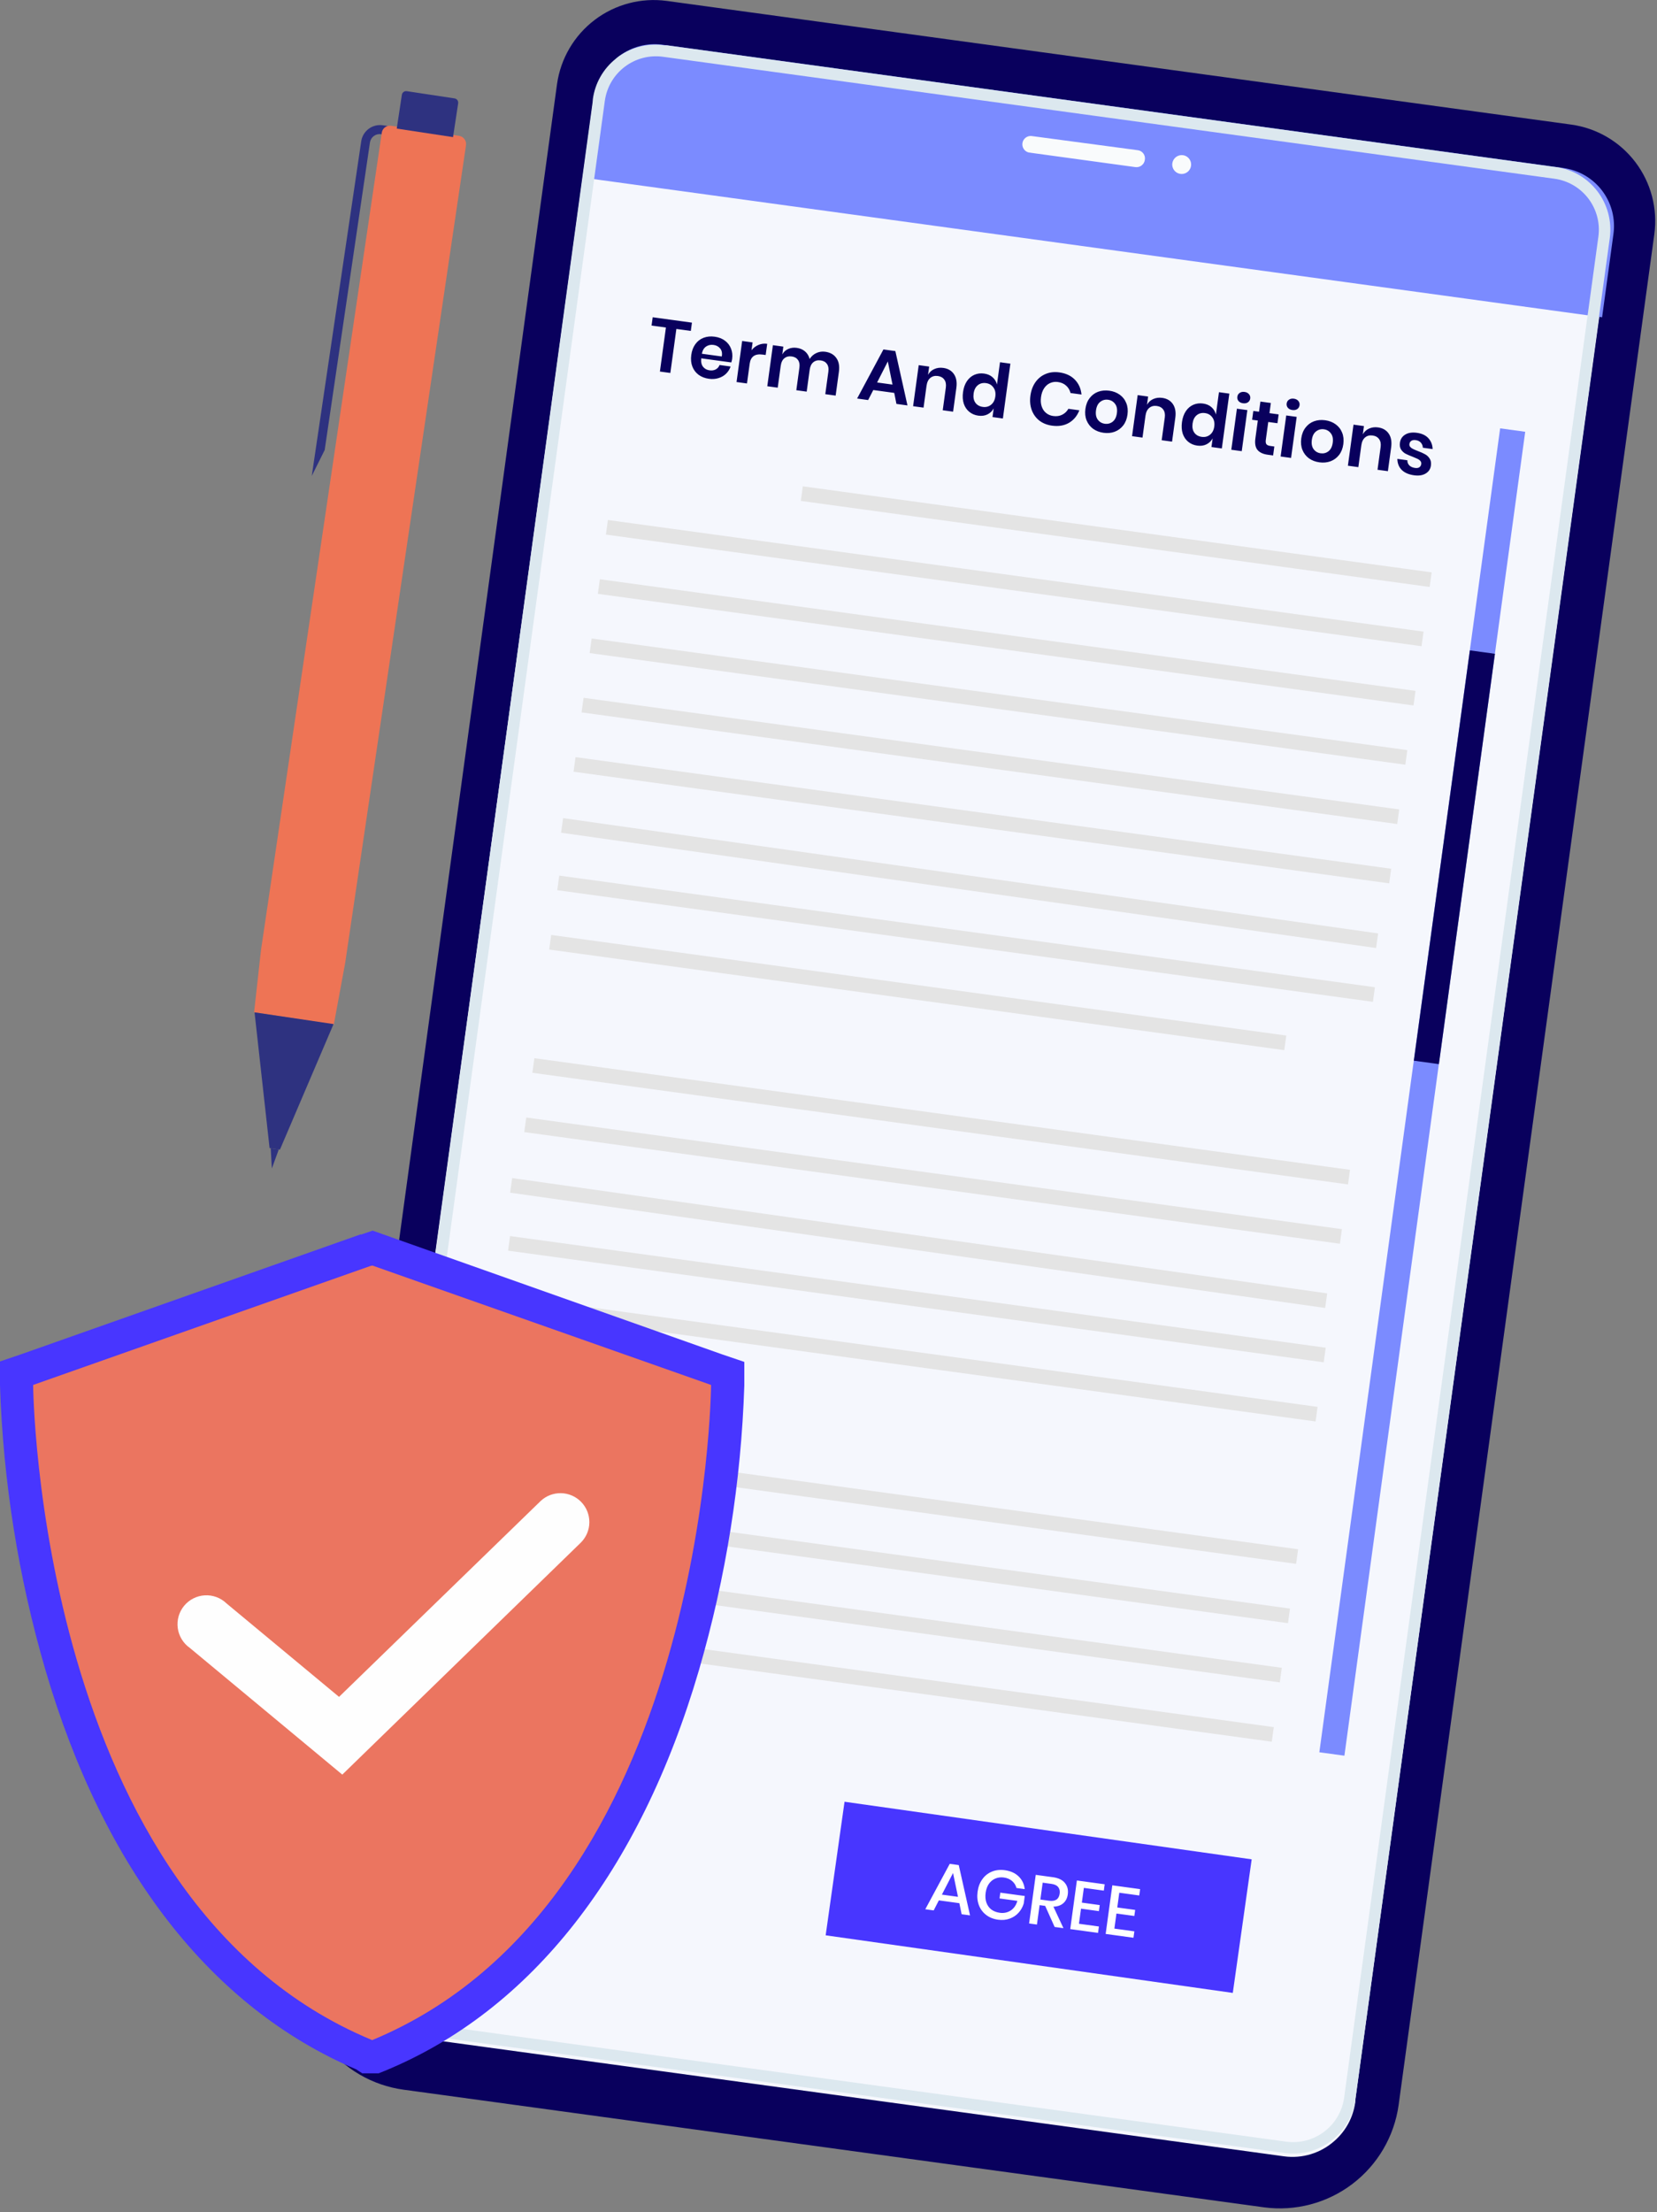
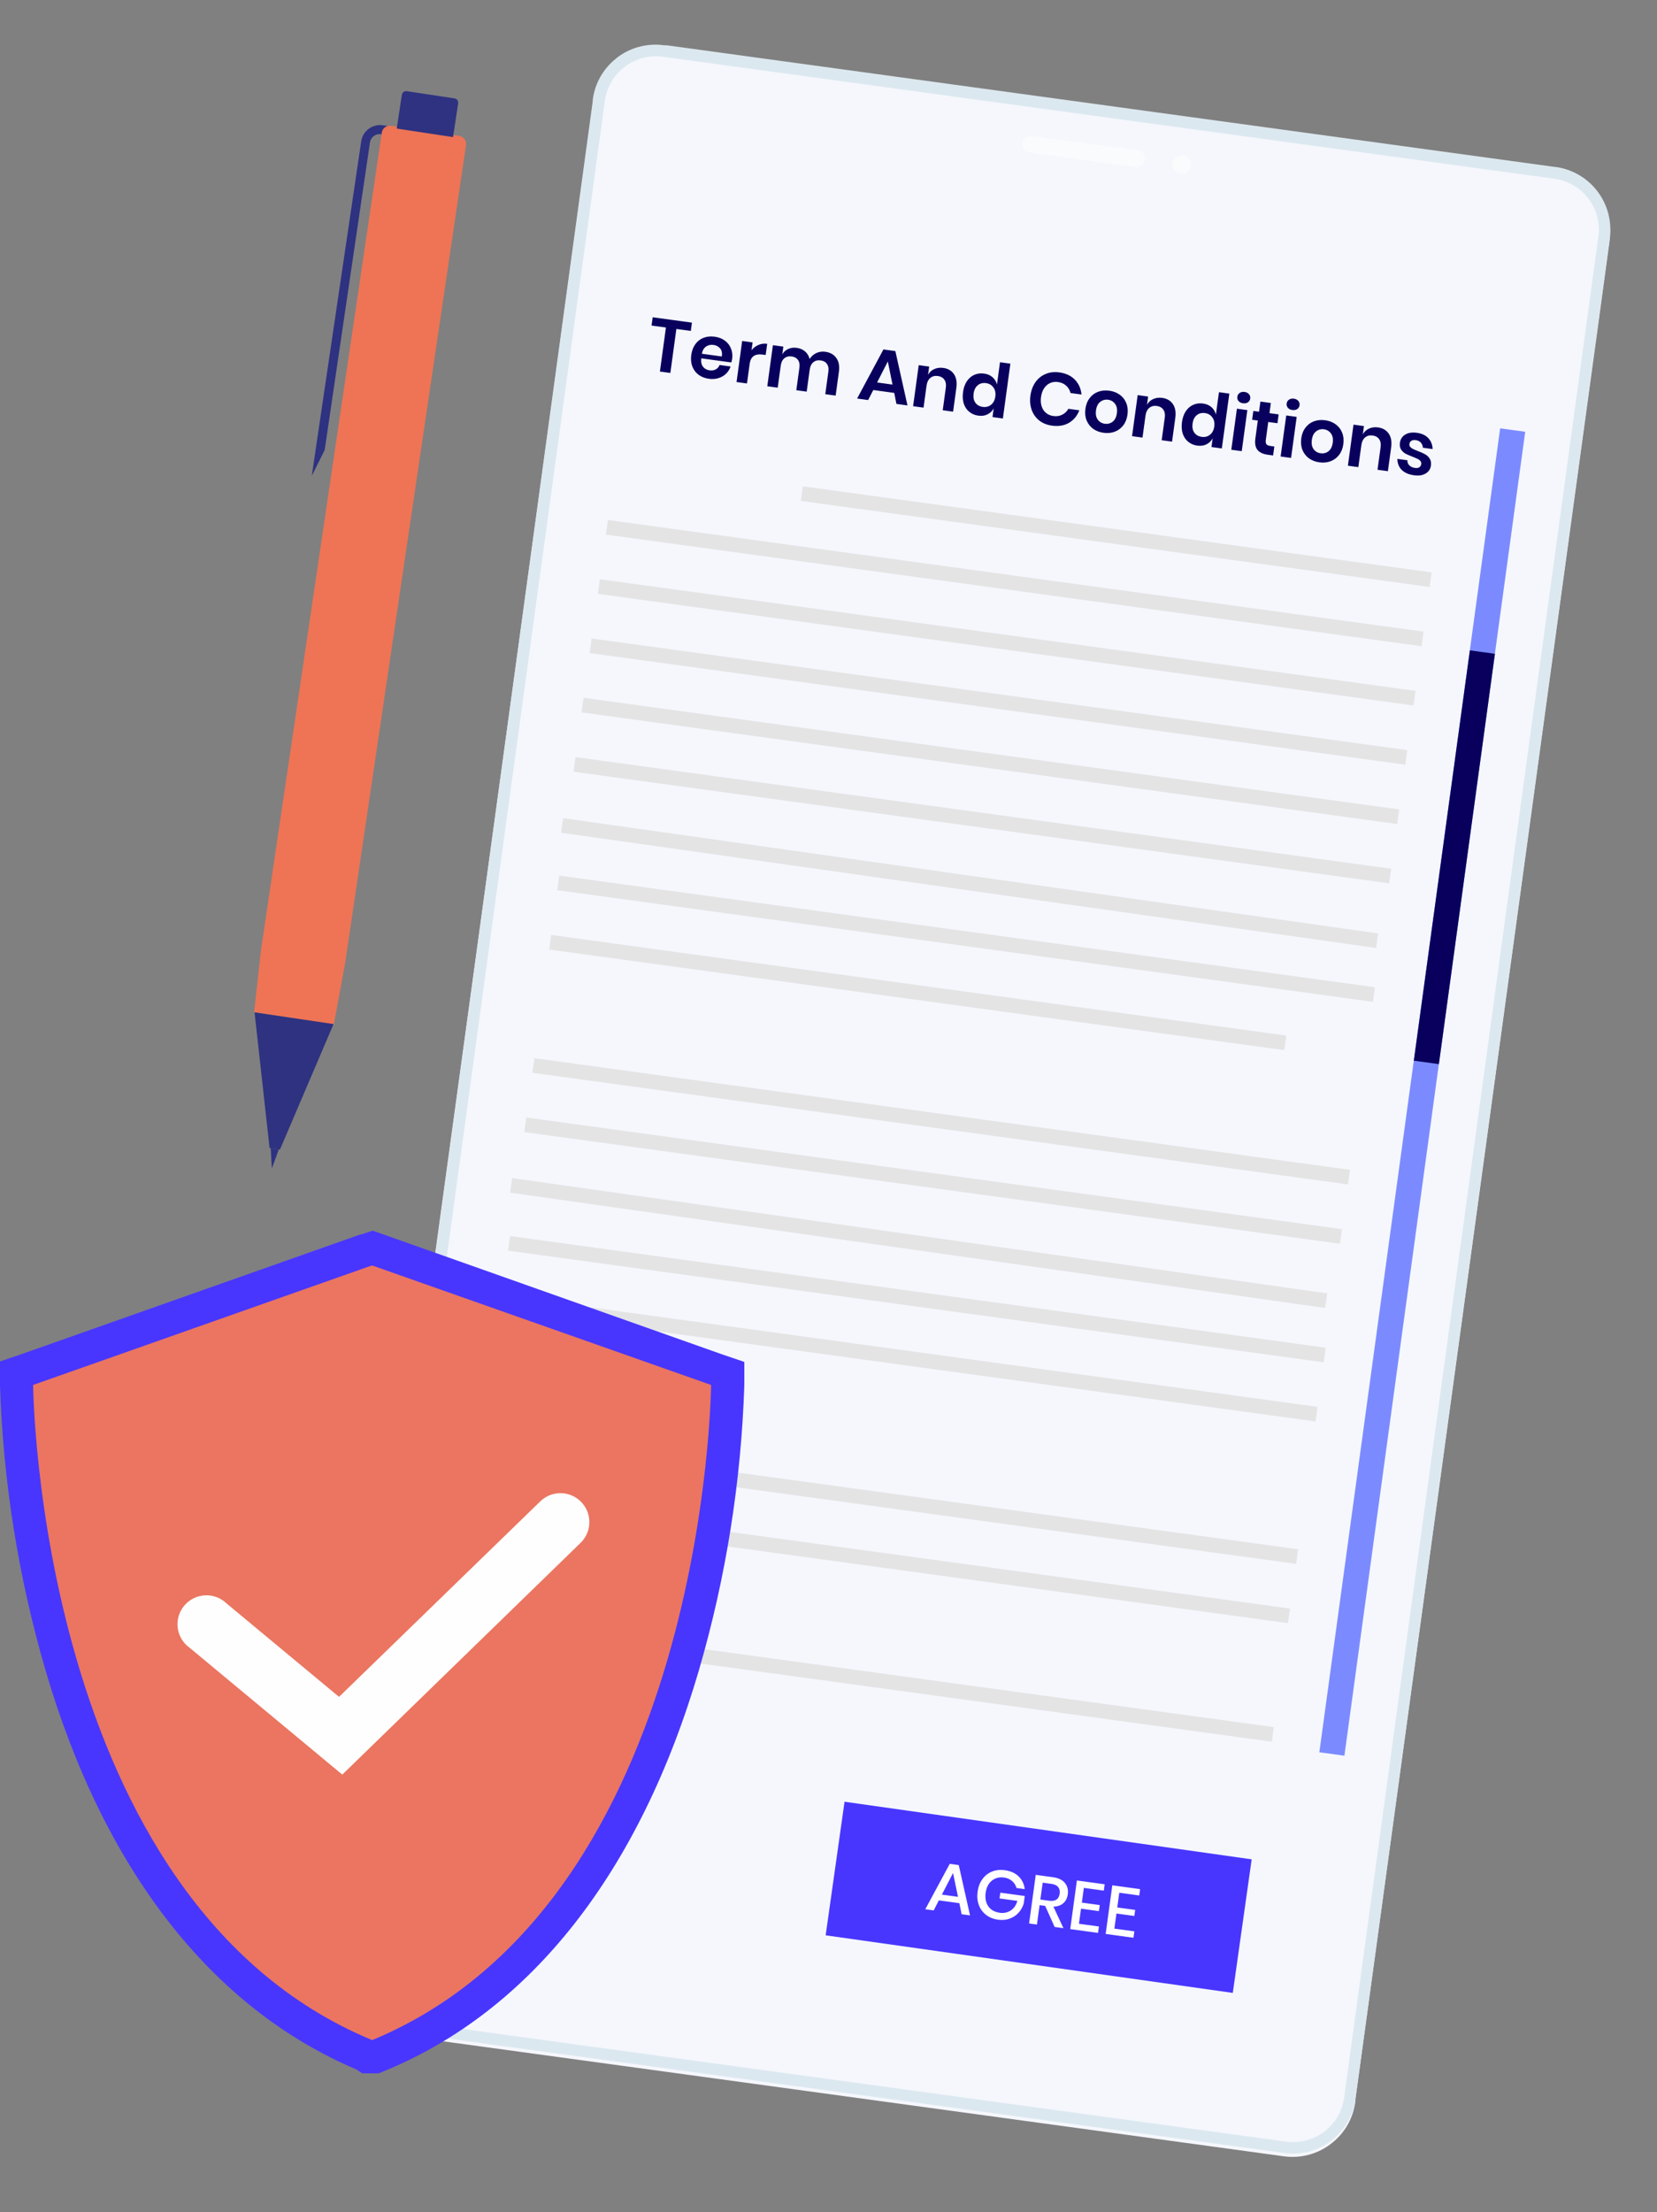
<svg xmlns="http://www.w3.org/2000/svg" width="305" height="407" viewBox="0 0 305 407" fill="none">
  <rect x="0" y="0" width="305" height="407" fill="#808080" stroke="none" />
  <g clip-path="url(#clip0)">
-     <path d="M242.089 307.028C241.049 308.489 240.418 310.201 240.261 311.987C240.105 313.774 240.429 315.569 241.199 317.189C245.842 313.033 242.089 307.028 242.089 307.028ZM265.926 322.971C258.448 326.752 259.38 336.245 259.38 336.245C266.399 330.185 265.926 322.971 265.926 322.971ZM231.9 316.327C223.005 313.422 217.598 318.732 217.598 318.732C224.992 323.638 231.9 316.327 231.9 316.327ZM256.781 311.393C249.636 317.439 251.318 324.82 251.318 324.82C259.366 321.081 256.781 311.351 256.781 311.351V311.393ZM240.101 325.57C230.774 324.861 226.785 331.297 226.785 331.297C235.125 334.313 240.101 325.57 240.101 325.57ZM239.309 349.728C247.649 352.73 252.625 344.001 252.625 344.001C243.242 343.32 239.309 349.728 239.309 349.728ZM246.537 333.66C244.813 333.167 242.989 333.144 241.254 333.594C239.519 334.044 237.935 334.949 236.668 336.217C242.144 339.15 246.537 333.66 246.537 333.66ZM240.462 357.567C247.301 363.196 254.918 356.636 254.918 356.636C246.439 352.841 240.462 357.567 240.462 357.567ZM256.489 371.272C247.732 361.348 237.349 363.961 237.349 363.961C242.881 375.289 256.544 371.272 256.544 371.272H256.489Z" fill="#5E5EEF" />
-     <path d="M289.19 22.921L122.715 0.167C118.014 -0.463 113.255 0.791 109.474 3.655C105.694 6.519 103.199 10.761 102.533 15.457L74.344 221.726L55.469 359.707C55.077 362.57 55.253 365.483 55.987 368.278C56.721 371.073 57.998 373.696 59.746 375.997C61.493 378.298 63.677 380.233 66.172 381.69C68.668 383.147 71.426 384.099 74.289 384.49L76.749 384.824L232.647 406.132C238.43 406.908 244.285 405.362 248.932 401.833C253.579 398.303 256.639 393.078 257.443 387.298L304.507 43.089C305.148 38.384 303.895 33.617 301.023 29.835C298.151 26.053 293.895 23.566 289.19 22.921Z" fill="#09005D" />
    <path d="M286.328 31.302L122.188 8.854C120.65 8.641 119.085 8.741 117.587 9.15C116.089 9.558 114.69 10.266 113.473 11.231C112.494 11.977 111.644 12.878 110.957 13.9C110.026 15.278 109.409 16.844 109.15 18.487C109.144 18.593 109.144 18.7 109.15 18.806L81.004 224.075L62.253 361.222C62.048 362.741 62.145 364.284 62.538 365.765C62.931 367.246 63.613 368.634 64.544 369.851C65.475 371.068 66.637 372.088 67.964 372.854C69.291 373.621 70.756 374.117 72.275 374.316L89.566 376.679L236.359 396.75C238.024 396.975 239.718 396.835 241.324 396.341C242.929 395.846 244.408 395.009 245.658 393.886C247.734 392.062 249.082 389.55 249.453 386.811V386.52L294.376 58.254L296.266 44.354C296.472 42.844 296.378 41.309 295.989 39.836C295.601 38.362 294.926 36.98 294.003 35.768C293.08 34.556 291.927 33.537 290.61 32.771C289.293 32.005 287.838 31.506 286.328 31.302Z" fill="#F5F7FD" />
-     <path d="M296.977 43.089L294.893 58.379L107.707 32.734L109.806 17.444C110.199 14.616 111.697 12.059 113.971 10.332C116.245 8.605 119.11 7.849 121.94 8.229L287.72 30.913C289.131 31.098 290.491 31.56 291.721 32.273C292.952 32.987 294.029 33.937 294.89 35.069C295.751 36.202 296.378 37.494 296.737 38.87C297.095 40.247 297.177 41.681 296.977 43.089Z" fill="url(#paint0_linear)" />
    <path d="M217.731 28.55C217.275 28.495 216.815 28.621 216.451 28.902C216.087 29.183 215.848 29.596 215.785 30.051C215.741 30.392 215.8 30.738 215.952 31.046C216.105 31.354 216.346 31.609 216.644 31.78C216.942 31.951 217.284 32.03 217.627 32.006C217.97 31.983 218.298 31.859 218.57 31.649C218.842 31.439 219.046 31.153 219.155 30.827C219.265 30.502 219.275 30.151 219.186 29.819C219.096 29.488 218.91 29.19 218.651 28.964C218.392 28.738 218.072 28.594 217.731 28.55ZM209.392 27.633L189.807 25.019C189.421 24.998 189.042 25.123 188.743 25.368C188.445 25.613 188.249 25.961 188.195 26.344C188.141 26.726 188.232 27.115 188.451 27.433C188.67 27.752 189 27.977 189.376 28.063L208.988 30.746C209.189 30.773 209.393 30.761 209.589 30.709C209.785 30.658 209.969 30.568 210.131 30.446C210.292 30.323 210.428 30.17 210.53 29.995C210.632 29.82 210.699 29.626 210.726 29.426C210.766 29.22 210.762 29.009 210.716 28.805C210.67 28.601 210.582 28.408 210.458 28.24C210.334 28.072 210.177 27.931 209.995 27.826C209.814 27.721 209.613 27.656 209.405 27.633H209.392Z" fill="#F9FBFC" />
    <g style="mix-blend-mode:multiply">
      <path d="M286.538 30.746H286.427L122.788 8.34H122.315C119.385 7.913 116.403 8.619 113.975 10.314C113.767 10.459 113.567 10.617 113.378 10.786C111.045 12.628 109.52 15.305 109.124 18.25V18.487L81.047 224.089L62.366 360.68C61.947 363.729 62.755 366.819 64.613 369.272C66.472 371.725 69.228 373.339 72.277 373.76H72.666H72.791L90.207 376.137L236.472 396.138C239.485 396.545 242.537 395.754 244.972 393.934C247.408 392.115 249.032 389.413 249.496 386.408V386.144L294.35 58.114L296.324 43.687C296.699 40.68 295.886 37.646 294.059 35.229C292.232 32.813 289.533 31.204 286.538 30.746ZM247.411 385.964C247.066 388.445 245.752 390.69 243.757 392.205C241.762 393.721 239.248 394.386 236.764 394.053L92.542 374.33L72.596 371.55C70.114 371.211 67.868 369.901 66.351 367.907C64.834 365.914 64.171 363.399 64.507 360.917L83.132 224.77L109.361 32.956L111.334 18.529C111.683 16.048 112.998 13.806 114.992 12.291C116.986 10.776 119.499 10.11 121.981 10.439L286.135 32.887C288.616 33.232 290.859 34.546 292.373 36.542C293.887 38.538 294.548 41.052 294.211 43.534L292.237 57.962L247.411 385.964Z" fill="#DCE8EF" />
    </g>
    <path d="M127.364 59.364L127.155 60.89L124.497 60.527L123.389 68.625L121.467 68.362L122.575 60.264L119.93 59.902L120.139 58.375L127.364 59.364ZM134.765 66.043C134.739 66.233 134.686 66.448 134.607 66.688L129.072 65.93C129.007 66.607 129.121 67.127 129.414 67.491C129.707 67.855 130.103 68.071 130.603 68.14C131.048 68.201 131.431 68.142 131.752 67.964C132.082 67.787 132.313 67.517 132.446 67.156L134.477 67.434C134.305 67.947 134.027 68.391 133.642 68.764C133.258 69.137 132.791 69.407 132.24 69.572C131.699 69.739 131.115 69.779 130.487 69.693C129.751 69.593 129.118 69.349 128.588 68.961C128.059 68.565 127.675 68.054 127.436 67.429C127.198 66.803 127.133 66.096 127.241 65.305C127.349 64.514 127.602 63.85 128 63.311C128.398 62.764 128.905 62.375 129.52 62.145C130.135 61.914 130.811 61.849 131.547 61.95C132.292 62.051 132.921 62.295 133.433 62.68C133.954 63.066 134.328 63.552 134.553 64.138C134.789 64.717 134.859 65.352 134.765 66.043ZM132.855 65.587C132.967 64.972 132.867 64.482 132.556 64.115C132.254 63.75 131.849 63.532 131.34 63.463C130.822 63.392 130.364 63.491 129.966 63.761C129.568 64.031 129.308 64.472 129.187 65.085L132.855 65.587ZM138.331 64.447C138.679 64.004 139.103 63.678 139.604 63.468C140.106 63.25 140.644 63.18 141.216 63.258L140.935 65.317L140.376 65.241C138.967 65.048 138.173 65.606 137.994 66.915L137.496 70.555L135.574 70.292L136.607 62.739L138.529 63.002L138.331 64.447ZM151.892 64.719C152.81 64.844 153.493 65.23 153.942 65.874C154.401 66.511 154.559 67.352 154.416 68.398L153.816 72.788L151.907 72.526L152.478 68.355C152.557 67.773 152.468 67.307 152.211 66.957C151.963 66.599 151.581 66.385 151.063 66.314C150.526 66.24 150.076 66.35 149.712 66.643C149.348 66.936 149.122 67.405 149.033 68.05L148.485 72.058L146.576 71.797L147.147 67.625C147.227 67.044 147.138 66.578 146.88 66.228C146.633 65.87 146.25 65.655 145.732 65.585C145.196 65.511 144.745 65.621 144.381 65.914C144.017 66.206 143.791 66.675 143.703 67.321L143.154 71.329L141.232 71.066L142.265 63.513L144.188 63.776L143.992 65.208C144.259 64.744 144.624 64.41 145.087 64.205C145.561 63.992 146.084 63.924 146.657 64.003C147.266 64.086 147.773 64.304 148.178 64.655C148.593 65.008 148.877 65.473 149.029 66.049C149.337 65.564 149.742 65.203 150.247 64.966C150.762 64.722 151.31 64.639 151.892 64.719ZM164.601 72.291L160.743 71.763L159.796 73.606L157.765 73.328L162.611 64.296L164.806 64.597L167.036 74.596L165.004 74.318L164.601 72.291ZM164.282 70.761L163.42 66.504L161.447 70.373L164.282 70.761ZM173.62 67.692C174.493 67.811 175.149 68.192 175.589 68.836C176.029 69.479 176.178 70.319 176.036 71.355L175.435 75.745L173.527 75.484L174.097 71.312C174.179 70.712 174.088 70.228 173.824 69.858C173.561 69.48 173.161 69.254 172.625 69.18C172.08 69.106 171.619 69.223 171.244 69.533C170.868 69.843 170.635 70.329 170.544 70.993L169.995 75.001L168.073 74.738L169.106 67.185L171.029 67.448L170.822 68.961C171.091 68.48 171.473 68.129 171.966 67.909C172.469 67.682 173.021 67.609 173.62 67.692ZM181.131 68.733C181.768 68.82 182.288 69.044 182.692 69.405C183.106 69.767 183.378 70.216 183.508 70.752L184.069 66.649L185.978 66.91L184.598 76.999L182.689 76.738L182.906 75.156C182.636 75.638 182.253 76.002 181.756 76.249C181.27 76.488 180.708 76.564 180.072 76.477C179.436 76.39 178.884 76.157 178.418 75.778C177.951 75.4 177.612 74.9 177.401 74.278C177.2 73.649 177.153 72.939 177.262 72.148C177.37 71.357 177.605 70.69 177.966 70.147C178.338 69.596 178.799 69.201 179.35 68.962C179.902 68.722 180.495 68.646 181.131 68.733ZM181.502 70.492C180.902 70.41 180.394 70.539 179.977 70.88C179.56 71.222 179.304 71.733 179.211 72.415C179.118 73.096 179.226 73.657 179.536 74.098C179.848 74.529 180.303 74.786 180.903 74.868C181.485 74.948 181.989 74.818 182.415 74.478C182.851 74.13 183.115 73.625 183.206 72.961C183.298 72.288 183.18 71.731 182.851 71.288C182.533 70.837 182.084 70.572 181.502 70.492ZM194.988 68.517C196.188 68.682 197.141 69.127 197.847 69.853C198.553 70.579 198.961 71.492 199.07 72.59L197.052 72.314C196.914 71.767 196.643 71.313 196.238 70.952C195.843 70.593 195.336 70.371 194.718 70.286C194.209 70.216 193.733 70.281 193.289 70.48C192.845 70.678 192.477 70.998 192.185 71.44C191.894 71.881 191.704 72.42 191.617 73.056C191.531 73.683 191.57 74.249 191.732 74.753C191.895 75.256 192.163 75.663 192.537 75.974C192.912 76.284 193.353 76.474 193.862 76.544C194.48 76.629 195.028 76.551 195.505 76.31C195.992 76.071 196.375 75.707 196.655 75.218L198.672 75.494C198.272 76.522 197.635 77.291 196.76 77.801C195.884 78.311 194.847 78.484 193.647 78.32C192.729 78.194 191.943 77.879 191.29 77.373C190.648 76.859 190.182 76.203 189.893 75.404C189.613 74.606 189.538 73.735 189.667 72.79C189.798 71.835 190.105 71.011 190.589 70.318C191.082 69.627 191.706 69.124 192.462 68.811C193.219 68.488 194.061 68.391 194.988 68.517ZM204.191 71.888C204.927 71.988 205.565 72.233 206.104 72.621C206.653 73.011 207.055 73.525 207.31 74.162C207.567 74.789 207.641 75.498 207.533 76.289C207.425 77.08 207.163 77.743 206.747 78.279C206.331 78.814 205.806 79.201 205.171 79.438C204.547 79.668 203.867 79.732 203.131 79.631C202.395 79.531 201.753 79.285 201.204 78.896C200.666 78.498 200.268 77.985 200.012 77.358C199.755 76.73 199.681 76.02 199.789 75.23C199.897 74.439 200.159 73.776 200.575 73.24C200.992 72.695 201.513 72.308 202.137 72.079C202.77 71.851 203.454 71.787 204.191 71.888ZM203.963 73.551C203.427 73.478 202.946 73.606 202.521 73.937C202.098 74.259 201.837 74.778 201.739 75.496C201.64 76.215 201.751 76.79 202.072 77.223C202.394 77.646 202.822 77.895 203.359 77.968C203.895 78.041 204.375 77.917 204.799 77.596C205.223 77.265 205.485 76.74 205.583 76.022C205.681 75.304 205.57 74.734 205.248 74.31C204.928 73.877 204.499 73.624 203.963 73.551ZM213.922 73.205C214.795 73.324 215.451 73.706 215.89 74.349C216.33 74.993 216.479 75.832 216.337 76.869L215.737 81.259L213.828 80.998L214.399 76.826C214.481 76.226 214.39 75.741 214.126 75.372C213.863 74.993 213.463 74.767 212.927 74.694C212.381 74.619 211.921 74.737 211.545 75.046C211.169 75.356 210.936 75.843 210.845 76.506L210.297 80.514L208.375 80.251L209.408 72.698L211.33 72.962L211.123 74.475C211.393 73.993 211.774 73.643 212.267 73.423C212.771 73.196 213.322 73.123 213.922 73.205ZM221.433 74.246C222.069 74.333 222.59 74.557 222.994 74.918C223.407 75.28 223.679 75.73 223.81 76.266L224.371 72.162L226.28 72.423L224.899 82.512L222.991 82.251L223.207 80.67C222.938 81.151 222.554 81.516 222.058 81.762C221.571 82.001 221.01 82.077 220.374 81.99C219.737 81.903 219.186 81.67 218.719 81.292C218.253 80.913 217.914 80.413 217.702 79.791C217.501 79.162 217.455 78.452 217.563 77.661C217.671 76.871 217.906 76.204 218.267 75.66C218.639 75.109 219.101 74.714 219.652 74.475C220.203 74.236 220.797 74.159 221.433 74.246ZM221.804 76.005C221.204 75.923 220.695 76.053 220.278 76.394C219.861 76.735 219.606 77.246 219.513 77.928C219.42 78.61 219.528 79.171 219.838 79.612C220.149 80.043 220.605 80.3 221.205 80.382C221.787 80.461 222.29 80.331 222.717 79.991C223.153 79.644 223.417 79.138 223.507 78.475C223.599 77.802 223.481 77.244 223.153 76.801C222.835 76.35 222.385 76.085 221.804 76.005ZM227.753 73C227.796 72.691 227.939 72.456 228.183 72.295C228.429 72.125 228.729 72.064 229.083 72.112C229.438 72.161 229.71 72.3 229.901 72.53C230.093 72.751 230.168 73.016 230.126 73.325C230.085 73.624 229.941 73.859 229.696 74.03C229.452 74.191 229.152 74.247 228.798 74.198C228.443 74.15 228.17 74.015 227.978 73.795C227.787 73.565 227.712 73.3 227.753 73ZM229.597 75.46L228.564 83.013L226.642 82.751L227.675 75.198L229.597 75.46ZM234.564 82.154L234.339 83.803L233.33 83.665C232.484 83.55 231.862 83.256 231.464 82.785C231.075 82.315 230.945 81.603 231.076 80.649L231.523 77.377L230.474 77.233L230.695 75.611L231.745 75.754L232.001 73.887L233.923 74.15L233.668 76.017L235.358 76.249L235.136 77.871L233.446 77.64L232.994 80.939C232.945 81.303 232.982 81.567 233.108 81.732C233.234 81.898 233.469 82.004 233.814 82.051L234.564 82.154ZM236.833 74.242C236.876 73.933 237.019 73.698 237.263 73.537C237.509 73.367 237.809 73.306 238.163 73.355C238.518 73.403 238.79 73.542 238.981 73.772C239.173 73.993 239.248 74.258 239.206 74.567C239.165 74.867 239.021 75.102 238.776 75.272C238.532 75.433 238.232 75.489 237.878 75.441C237.523 75.392 237.25 75.257 237.058 75.037C236.867 74.807 236.792 74.542 236.833 74.242ZM238.677 76.703L237.644 84.256L235.722 83.993L236.755 76.44L238.677 76.703ZM243.92 77.323C244.656 77.423 245.294 77.668 245.833 78.057C246.382 78.447 246.784 78.96 247.039 79.597C247.296 80.224 247.37 80.934 247.262 81.724C247.154 82.515 246.892 83.178 246.476 83.714C246.06 84.25 245.535 84.636 244.901 84.874C244.277 85.103 243.597 85.167 242.86 85.067C242.124 84.966 241.482 84.721 240.933 84.331C240.395 83.933 239.998 83.42 239.741 82.793C239.484 82.165 239.41 81.456 239.518 80.665C239.626 79.874 239.888 79.211 240.304 78.675C240.721 78.13 241.242 77.743 241.866 77.514C242.499 77.286 243.183 77.222 243.92 77.323ZM243.692 78.986C243.156 78.913 242.675 79.041 242.25 79.372C241.827 79.694 241.566 80.214 241.468 80.932C241.369 81.65 241.481 82.225 241.801 82.658C242.123 83.081 242.552 83.33 243.088 83.403C243.624 83.477 244.104 83.353 244.528 83.031C244.953 82.7 245.214 82.176 245.312 81.458C245.411 80.74 245.299 80.169 244.977 79.745C244.657 79.312 244.228 79.059 243.692 78.986ZM253.651 78.64C254.524 78.76 255.18 79.141 255.62 79.784C256.059 80.428 256.208 81.268 256.067 82.304L255.466 86.694L253.557 86.433L254.128 82.261C254.21 81.661 254.119 81.176 253.855 80.807C253.592 80.428 253.192 80.202 252.656 80.129C252.11 80.054 251.65 80.172 251.274 80.482C250.899 80.791 250.665 81.278 250.575 81.941L250.026 85.95L248.104 85.687L249.137 78.134L251.059 78.397L250.852 79.91C251.122 79.428 251.503 79.078 251.996 78.858C252.5 78.631 253.051 78.558 253.651 78.64ZM260.808 79.633C261.726 79.759 262.43 80.091 262.921 80.63C263.412 81.17 263.673 81.835 263.704 82.626L261.904 82.38C261.881 82.007 261.757 81.694 261.533 81.441C261.308 81.188 260.991 81.033 260.582 80.977C260.255 80.932 259.99 80.975 259.787 81.105C259.584 81.234 259.465 81.431 259.429 81.694C259.4 81.903 259.45 82.082 259.578 82.229C259.706 82.376 259.874 82.501 260.082 82.603C260.29 82.706 260.592 82.835 260.987 82.991C261.542 83.197 261.987 83.396 262.322 83.59C262.667 83.776 262.945 84.041 263.158 84.385C263.38 84.721 263.456 85.148 263.385 85.666C263.297 86.311 262.971 86.799 262.407 87.13C261.853 87.461 261.148 87.568 260.294 87.451C259.312 87.317 258.556 86.992 258.025 86.475C257.495 85.948 257.222 85.267 257.207 84.432L259.047 84.684C259.042 85.063 259.165 85.38 259.417 85.637C259.67 85.885 260.024 86.04 260.478 86.102C260.806 86.147 261.066 86.103 261.26 85.973C261.455 85.833 261.57 85.635 261.605 85.381C261.635 85.163 261.582 84.975 261.446 84.817C261.319 84.661 261.147 84.531 260.93 84.427C260.721 84.325 260.42 84.196 260.024 84.04C259.478 83.835 259.037 83.645 258.7 83.47C258.373 83.286 258.102 83.031 257.887 82.706C257.682 82.381 257.614 81.965 257.683 81.456C257.773 80.801 258.096 80.304 258.652 79.963C259.207 79.622 259.926 79.512 260.808 79.633Z" fill="#09005D" />
    <path d="M263.521 105.314L147.773 89.48L147.406 92.165L263.154 108L263.521 105.314Z" fill="#E4E4E4" />
    <path d="M262.029 116.216L111.895 95.677L111.527 98.362L261.662 118.901L262.029 116.216Z" fill="#E4E4E4" />
    <path d="M260.549 127.117L110.414 106.577L110.047 109.263L260.181 129.802L260.549 127.117Z" fill="#E4E4E4" />
    <path d="M259.041 138.016L108.906 117.476L108.539 120.162L258.674 140.701L259.041 138.016Z" fill="#E4E4E4" />
    <path d="M257.549 148.93L107.414 128.391L107.047 131.077L257.181 151.616L257.549 148.93Z" fill="#E4E4E4" />
    <path d="M256.072 159.845L105.938 139.306L105.57 141.991L255.705 162.531L256.072 159.845Z" fill="#E4E4E4" />
    <path d="M253.67 171.745L103.652 150.531L103.273 153.214L253.291 174.429L253.67 171.745Z" fill="#E4E4E4" />
    <path d="M253.076 181.645L102.941 161.106L102.574 163.791L252.709 184.33L253.076 181.645Z" fill="#E4E4E4" />
    <path d="M236.76 190.535L101.457 172.025L101.09 174.711L236.393 193.221L236.76 190.535Z" fill="#E4E4E4" />
    <path d="M248.494 215.239L98.359 194.7L97.992 197.386L248.127 217.925L248.494 215.239Z" fill="#E4E4E4" />
    <path d="M247.002 226.154L96.867 205.615L96.5 208.3L246.634 228.84L247.002 226.154Z" fill="#E4E4E4" />
    <path d="M244.295 237.975L94.277 216.76L93.898 219.444L243.916 240.658L244.295 237.975Z" fill="#E4E4E4" />
    <path d="M244.021 247.968L93.887 227.429L93.519 230.114L243.654 250.653L244.021 247.968Z" fill="#E4E4E4" />
    <path d="M242.525 258.855L92.391 238.316L92.023 241.001L242.158 261.541L242.525 258.855Z" fill="#E4E4E4" />
    <path d="M238.94 285.054L118.965 268.641L118.597 271.327L238.573 287.74L238.94 285.054Z" fill="#E4E4E4" />
    <path d="M237.443 295.965L87.309 275.426L86.941 278.111L237.076 298.65L237.443 295.965Z" fill="#E4E4E4" />
-     <path d="M235.939 306.864L85.805 286.325L85.437 289.01L235.572 309.55L235.939 306.864Z" fill="#E4E4E4" />
    <path d="M234.463 317.779L84.328 297.24L83.961 299.925L234.095 320.464L234.463 317.779Z" fill="#E4E4E4" />
    <path d="M280.742 79.443L276.129 78.813L242.848 322.405L247.461 323.036L280.742 79.443Z" fill="#7B8BFF" />
    <path d="M275.168 120.294L270.555 119.663L260.24 195.159L264.853 195.79L275.168 120.294Z" fill="#09005D" />
    <path d="M230.393 342.105L155.453 331.508L151.978 356.084L226.918 366.682L230.393 342.105Z" fill="#4836FF" />
    <path d="M176.587 350.173L172.812 349.656L171.863 351.501L170.317 351.29L174.816 342.935L176.475 343.162L178.552 352.417L177.006 352.205L176.587 350.173ZM176.335 349.003L175.424 344.619L173.37 348.597L176.335 349.003ZM184.951 344.102C186.015 344.248 186.866 344.631 187.504 345.252C188.142 345.873 188.513 346.65 188.617 347.585L187.097 347.377C186.969 346.869 186.7 346.441 186.292 346.093C185.892 345.745 185.388 345.53 184.78 345.447C184.222 345.371 183.702 345.433 183.218 345.634C182.743 345.835 182.346 346.16 182.027 346.606C181.716 347.054 181.516 347.603 181.427 348.254C181.334 348.938 181.38 349.542 181.566 350.067C181.753 350.591 182.056 351.016 182.476 351.34C182.906 351.657 183.425 351.857 184.033 351.94C184.777 352.042 185.446 351.901 186.04 351.518C186.636 351.126 187.043 350.536 187.263 349.749L183.982 349.3L184.127 348.236L188.625 348.851L188.436 350.232C188.244 350.877 187.926 351.445 187.48 351.934C187.044 352.417 186.5 352.777 185.848 353.015C185.205 353.253 184.494 353.32 183.717 353.213C182.847 353.094 182.105 352.795 181.491 352.315C180.877 351.835 180.435 351.229 180.166 350.495C179.897 349.752 179.824 348.938 179.945 348.051C180.066 347.164 180.355 346.403 180.812 345.769C181.27 345.126 181.854 344.66 182.565 344.37C183.286 344.072 184.081 343.983 184.951 344.102ZM194.124 354.547L192.383 350.669L191.357 350.529L190.868 354.101L189.424 353.904L190.647 344.959L193.802 345.391C194.824 345.53 195.563 345.885 196.018 346.455C196.482 347.026 196.658 347.722 196.546 348.541C196.45 349.242 196.173 349.789 195.715 350.183C195.265 350.577 194.66 350.787 193.899 350.812L195.746 354.769L194.124 354.547ZM191.497 349.502L193.093 349.721C194.259 349.88 194.912 349.445 195.053 348.414C195.12 347.924 195.029 347.525 194.779 347.215C194.538 346.898 194.118 346.699 193.518 346.617L191.922 346.398L191.497 349.502ZM199.504 347.358L199.133 350.069L202.427 350.52L202.275 351.635L198.981 351.184L198.601 353.959L202.275 354.462L202.114 355.64L196.996 354.94L198.219 345.995L203.338 346.695L203.178 347.861L199.504 347.358ZM206.025 348.25L205.654 350.961L208.948 351.412L208.795 352.527L205.501 352.076L205.122 354.851L208.796 355.354L208.635 356.532L203.516 355.832L204.74 346.887L209.858 347.587L209.699 348.753L206.025 348.25Z" fill="white" />
    <path d="M59.764 82.8L57.387 87.568L66.491 25.979C66.632 25.067 67.127 24.247 67.868 23.698C68.61 23.148 69.539 22.914 70.452 23.046L72.384 23.338L72.148 24.978L70.202 24.7C69.969 24.658 69.729 24.662 69.497 24.713C69.265 24.763 69.045 24.859 68.85 24.995C68.655 25.13 68.489 25.303 68.361 25.503C68.233 25.703 68.145 25.926 68.103 26.159L59.764 82.8Z" fill="#2E3280" />
    <path d="M85.772 26.757L63.532 177.206L61.447 188.493L46.77 186.255L48.034 174.857L70.274 24.422C70.301 24.225 70.367 24.036 70.468 23.865C70.569 23.694 70.703 23.545 70.862 23.426C71.021 23.307 71.202 23.221 71.394 23.172C71.587 23.124 71.787 23.114 71.983 23.143L84.493 24.992C84.694 25.022 84.886 25.092 85.059 25.198C85.233 25.303 85.383 25.442 85.502 25.607C85.621 25.771 85.706 25.957 85.753 26.155C85.799 26.352 85.805 26.557 85.772 26.757Z" fill="#EE7455" />
    <path d="M74.874 16.774L83.667 18.106C83.875 18.138 84.062 18.25 84.187 18.42C84.312 18.589 84.364 18.801 84.333 19.009L83.39 25.229L73.029 23.659L73.971 17.439C74.002 17.231 74.115 17.044 74.285 16.92C74.454 16.795 74.666 16.742 74.874 16.774Z" fill="#2E3280" />
    <path d="M51.315 211.496L50.037 214.985L49.828 211.274L51.315 211.496Z" fill="#2E3280" />
    <path d="M61.394 188.423L51.526 211.524L49.621 211.232L46.855 186.269L61.394 188.423Z" fill="#2E3280" />
    <path d="M67.563 378.402L66.979 378.013C41.042 367.143 21.764 342.333 11.228 306.291C6.365 289.557 3.619 272.28 3.055 254.863V252.694L67.549 229.969L68.536 229.635L133.947 252.694V254.863C133.4 272.31 130.649 289.618 125.76 306.375C115.169 342.513 95.779 367.366 69.675 378.18L69.119 378.416L67.563 378.402Z" fill="#EB7560" />
    <path d="M68.493 232.832L130.888 254.821C130.888 254.821 130.166 349.811 68.493 375.372C68.445 375.331 68.388 375.302 68.326 375.289C6.793 349.644 6.098 254.821 6.098 254.821L68.299 232.888H68.493V232.832ZM68.493 226.466L66.519 227.133H66.325L4.083 249.109L-0.004 250.499V254.835C0.575 272.564 3.377 290.15 8.336 307.181C19.108 344.015 38.915 369.437 65.574 380.751L66.672 381.474H69.702L70.842 381.016C97.821 369.896 117.809 344.335 128.664 307.264C133.621 290.233 136.423 272.647 137.004 254.919V250.582L132.918 249.192L70.509 227.106L68.549 226.411L68.493 226.466Z" fill="#4836FF" />
    <path d="M63.004 326.515L34.941 303.206C34.34 302.784 33.832 302.243 33.45 301.616C33.067 300.989 32.819 300.289 32.72 299.562C32.621 298.834 32.674 298.093 32.876 297.387C33.077 296.681 33.422 296.024 33.889 295.457C34.357 294.891 34.936 294.427 35.592 294.095C36.247 293.764 36.964 293.571 37.697 293.53C38.43 293.489 39.164 293.6 39.852 293.856C40.541 294.112 41.169 294.508 41.696 295.019L62.407 312.213L99.519 276.171C100.536 275.217 101.888 274.7 103.282 274.733C104.677 274.765 106.003 275.343 106.976 276.343C107.948 277.343 108.489 278.685 108.483 280.079C108.476 281.474 107.923 282.811 106.941 283.802L63.004 326.515Z" fill="#FEFEFE" />
  </g>
  <defs>
    <linearGradient id="paint0_linear" x1="11766.2" y1="2567.47" x2="37266.9" y2="6056.1" gradientUnits="userSpaceOnUse">
      <stop offset="0.04" stop-color="#7B8BFF" />
      <stop offset="1" stop-color="#6F80FF" />
    </linearGradient>
    <clipPath id="clip0">
      <rect width="304.679" height="406.34" fill="white" />
    </clipPath>
  </defs>
</svg>